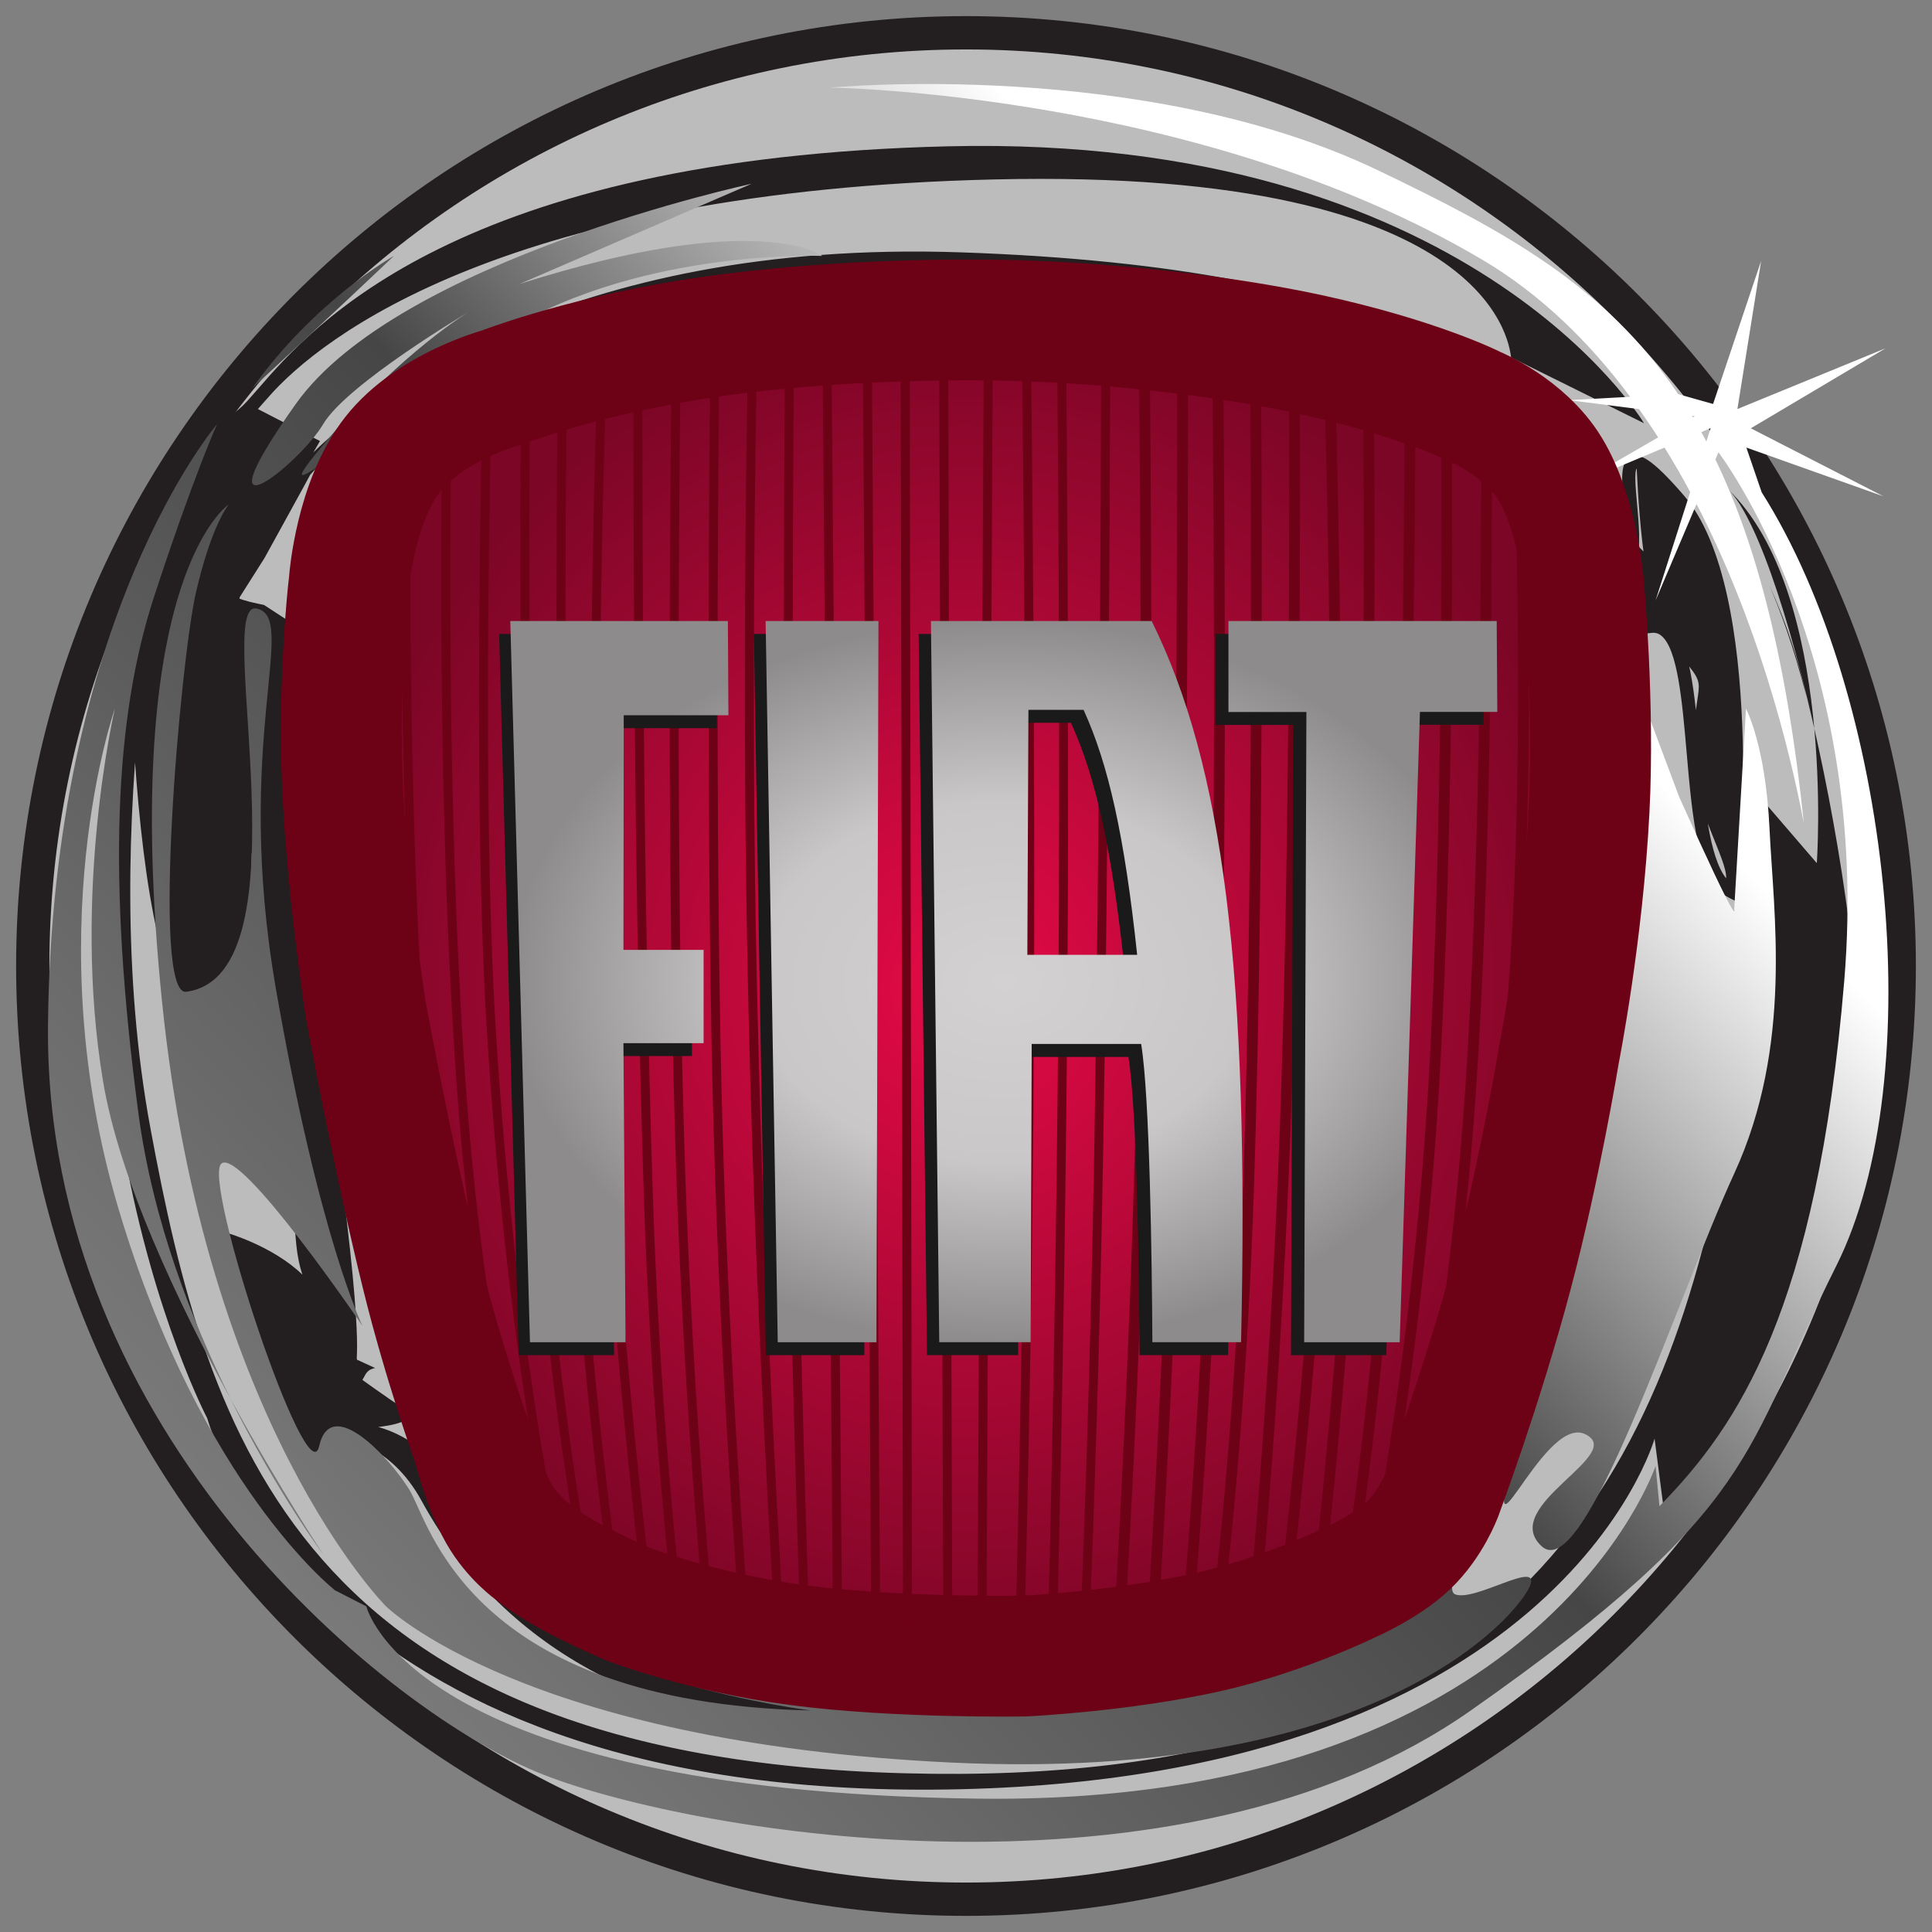
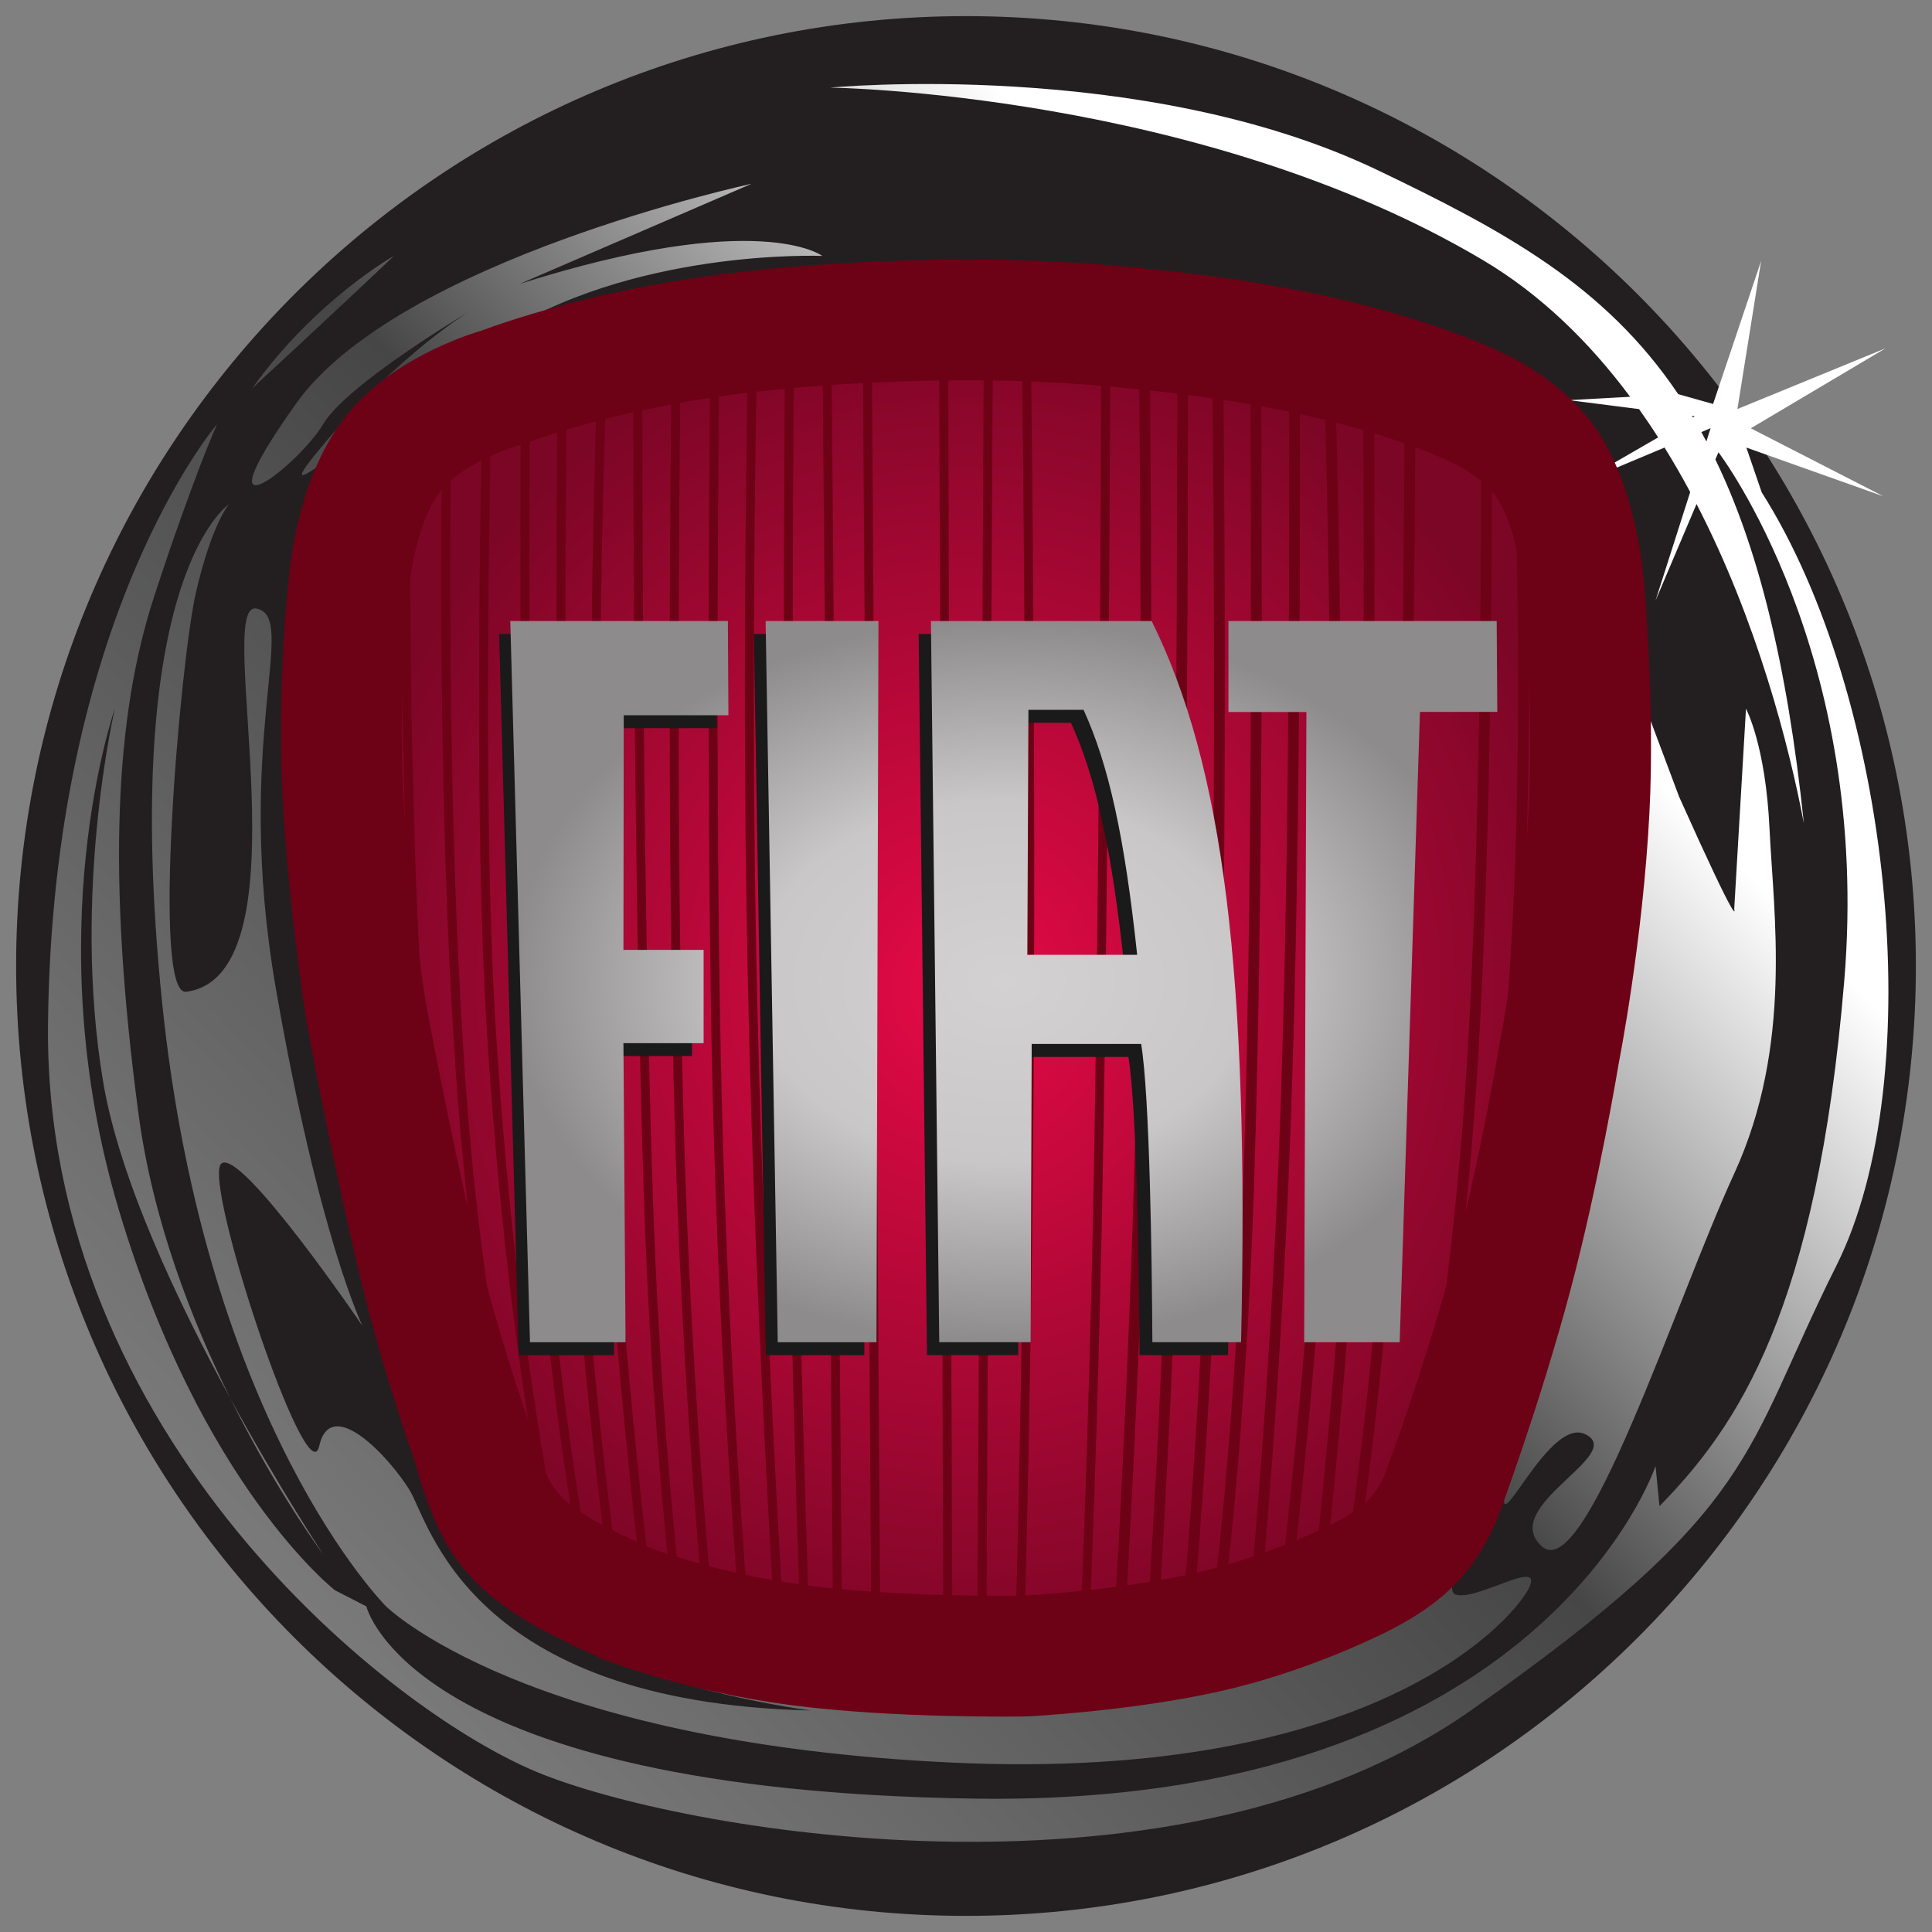
<svg xmlns="http://www.w3.org/2000/svg" width="32" height="32" viewBox="0 0 32 32" fill="none">
  <rect x="0" y="0" width="32" height="32" fill="#808080" stroke="none" />
  <g clip-path="url(#clip0_601_24667)">
    <path d="M31.733 16C31.733 24.689 24.689 31.733 16 31.733C7.311 31.733 0.267 24.689 0.267 16C0.267 7.311 7.311 0.267 16 0.267C24.689 0.267 31.733 7.311 31.733 16Z" fill="#231F20" />
-     <path d="M31.181 16C31.181 24.385 24.384 31.181 16 31.181C7.615 31.181 0.818 24.385 0.818 16C0.818 7.616 7.615 0.819 16 0.819C24.384 0.819 31.181 7.616 31.181 16Z" fill="#BDBCBC" />
    <path d="M3.79 8.354C3.79 8.366 2.106 8.622 2.107 8.63C2.116 8.672 2.02 17.295 3.558 16.861C4.571 16.384 4.026 10.766 4.026 11.522C4.026 12.575 4.128 14.303 4.532 17.016C4.988 20.073 4.796 20.453 5.008 21.112C4.514 20.632 3.746 20.416 3.746 20.416L4.836 24.1L5.638 24.092C5.638 24.092 5.65 23.844 5.66 23.832C5.682 23.832 6.453 23.89 6.983 24.859C10.049 30.471 18.121 28.313 16.008 28.434L19.334 28.034C9.593 29.701 7.765 25.209 7.275 24.312C6.969 23.863 6.086 23.392 5.532 23.66C5.532 23.66 6.886 23.714 6.825 23.355C7.248 23.766 5.773 22.69 5.773 22.69L5.848 22.923C6.076 22.946 5.973 22.699 6.214 22.659L5.915 22.522C5.877 22.475 6.081 22.231 5.351 17.33C4.95 14.637 5.031 12.54 5.031 11.497C5.031 10.486 4.965 10.415 4.967 10.407L4.373 10.02L4.259 9.996C4.095 9.963 3.933 9.911 3.863 9.872C3.9 9.818 3.921 9.745 3.921 9.626C3.921 9.51 3.908 9.36 3.892 9.165C3.871 8.905 3.881 7.974 3.845 8.285C1.954 24.701 4.572 6.448 4.251 6.798L4.435 6.59C5.326 5.561 8.438 3.16 16.469 2.972C24.962 2.773 25.001 5.875 25.03 5.92L27.23 7.01C27.201 6.963 24.343 2.221 15.718 2.423C7.591 2.613 5.178 5.397 4.27 6.445L4.09 6.649C3.717 7.056 3.288 7.06 3.288 7.66C3.288 7.98 2.929 8.407 2.951 8.672C3.999 10.514 3.638 9.604 3.79 8.354L3.79 8.354ZM27.015 7.564C26.83 7.643 26.858 7.944 26.896 8.36C26.925 8.67 26.957 9.021 26.896 9.266L27.108 9.32C27.179 9.038 27.144 8.667 27.114 8.339C27.095 8.131 27.065 7.816 27.109 7.76C27.115 7.767 27.176 10.106 27.658 10.664C28.424 11.551 28.042 11.04 28.042 12.587C28.042 13.349 28.612 14.237 28.59 14.548C28.305 14.188 28.225 13.264 28.152 12.434C28.068 11.468 27.996 10.634 27.652 10.357C28.076 9.985 26.604 8.04 26.704 9.357C26.774 9.818 26.548 8.323 26.221 7.814C25.219 6.254 23.142 4.431 15.926 4.18C9.311 3.951 6.033 6.666 5.19 7.494C5.191 7.492 5.3 7.305 5.3 7.305L4.225 6.751L3.921 9.969L4.381 9.243C4.381 9.243 5.123 7.896 5.137 7.865C5.253 7.728 8.387 4.139 15.918 4.4C23.946 4.679 25.412 6.959 26.038 7.933C26.339 8.402 26.419 8.927 26.489 9.39C26.581 10 26.668 10.575 27.353 10.483C27.416 10.475 27.467 10.489 27.515 10.528C27.787 10.747 27.862 11.614 27.935 12.453C28.031 13.562 28.123 14.61 28.633 14.867L28.775 14.939L28.79 14.779C28.809 14.576 29.249 9.779 27.891 8.207C27.356 7.587 27.159 7.502 27.015 7.564H27.015ZM29.919 11.54C29.794 10.961 29.597 10.33 29.303 9.688C29.457 10.043 29.704 10.677 29.919 11.54ZM29.303 9.688C29.266 9.601 29.232 9.526 29.207 9.474C29.242 9.545 29.271 9.616 29.303 9.688ZM28.619 8.1C30.414 9.83 30.092 14.296 30.092 14.296L29.219 13.281V17.608L28.614 18.825C27.54 24.571 24.988 29.642 14.982 29.371C4.976 29.101 3.432 23.76 2.492 18.69C1.551 13.62 2.895 8.076 2.895 8.076C-0.06 16.864 3.432 23.49 3.432 23.49C3.432 23.49 5.11 29.709 15.452 29.642C25.794 29.574 27.405 23.828 27.405 23.828L27.593 25.278C27.593 25.278 29.996 23.081 30.734 18.483C31.108 16.156 29.662 9.105 28.619 8.1ZM29.207 9.474C29.172 9.401 29.151 9.36 29.151 9.36C29.171 9.398 29.189 9.436 29.207 9.474Z" fill="#231F20" />
    <path d="M29.878 13.638C29.878 13.638 29.89 13.656 29.878 13.638V13.638ZM4.18 6.429C4.18 6.429 5.548 5.168 6.524 4.239C6.524 4.239 5.222 4.969 4.18 6.429ZM3.816 23.164C4.591 24.726 5.352 25.743 5.352 25.743C5.352 25.743 4.626 24.648 3.816 23.164ZM29.179 8.154L28.925 7.413L31.197 8.221L28.999 7.094L31.231 5.769L28.777 6.775L29.17 4.321L28.374 6.691L27.796 6.528C26.585 4.728 24.922 3.827 22.828 2.823C18.937 0.956 13.75 1.451 13.75 1.451C13.75 1.451 19.873 1.529 24.557 4.305C25.524 4.878 26.331 5.673 27 6.572L25.989 6.628L27.148 6.776C27.257 6.93 27.363 7.086 27.464 7.245L26.119 8.022L27.57 7.413C27.72 7.655 27.862 7.901 27.995 8.15L27.421 9.947L28.1 8.348C29.105 10.292 29.634 12.357 29.878 13.638C29.597 10.956 29.106 9.044 28.412 7.61L28.463 7.491C28.463 7.491 31.002 10.809 30.546 16.252C30.091 21.694 28.788 23.619 27.486 24.947L27.421 24.283C27.421 24.283 25.534 29.924 16.159 29.791C6.784 29.659 6.068 26.606 6.068 26.606L5.548 26.34C5.548 26.34 3.334 24.615 1.967 20.035C0.6 15.455 1.902 11.739 1.902 11.739C1.902 11.739 1.186 14.792 1.707 17.911C1.977 19.527 2.945 21.57 3.816 23.164C3.177 21.875 2.528 20.213 2.293 18.442C1.772 14.526 1.902 11.871 2.553 9.88C3.204 7.889 3.595 7.026 3.595 7.026C3.595 7.026 0.86 10.212 0.795 16.982C0.73 23.752 6.459 28.398 8.998 29.393C11.537 30.389 19.544 31.716 24.361 28.331C29.179 24.947 28.853 24.084 30.416 20.964C31.979 17.845 31.327 11.539 29.179 8.154ZM28.039 6.913C28.034 6.904 28.029 6.896 28.024 6.887L28.072 6.894L28.039 6.913ZM28.263 7.312C28.235 7.261 28.208 7.208 28.18 7.157L28.333 7.092L28.263 7.312ZM5.352 7.026C5.743 6.362 7.761 5.168 7.761 5.168C7.761 5.168 6.654 5.832 5.417 7.292C4.18 8.752 5.873 7.159 8.152 5.632C10.43 4.106 13.62 4.239 13.62 4.239C13.62 4.239 12.579 3.442 8.607 4.703L12.448 3.044C12.448 3.044 6.589 4.305 4.897 6.694C3.204 9.084 4.962 7.69 5.352 7.026ZM24.949 6.816C25.667 7.562 26.185 8.221 26.185 8.221C26.185 8.221 25.973 7.55 24.949 6.816ZM2.683 16.584C3.399 23.619 6.394 26.606 6.394 26.606C6.394 26.606 8.672 28.862 15.768 29.194C22.864 29.526 25.143 26.738 25.338 26.274C25.534 25.809 24.427 26.539 24.101 26.407C23.776 26.274 25.143 23.818 25.143 23.818C24.427 26.473 25.534 23.42 26.25 23.752C26.966 24.083 24.817 24.947 25.534 25.61C26.25 26.274 27.747 21.561 28.724 19.438C29.7 17.314 29.374 15.123 29.309 13.73C29.244 12.336 28.919 11.739 28.919 11.739L28.724 15.057C28.724 15.057 28.854 15.522 27.812 13.198L26.966 10.942C26.38 21.296 24.036 25.212 24.036 25.212C24.036 25.212 23.19 27.8 16.354 27.867C9.519 27.933 8.542 26.141 8.542 26.141C6.329 23.221 5.027 16.982 5.352 12.867C5.678 8.752 5.352 7.623 8.282 6.362C11.211 5.102 15.638 4.969 15.638 4.969C20.955 4.819 23.628 5.87 24.949 6.816C24.784 6.645 24.609 6.469 24.427 6.296C23.45 5.367 14.401 3.442 9.649 5.301C4.897 7.159 4.571 8.951 4.897 14.393C5.222 19.836 6.915 24.349 8.087 26.075C9.258 27.8 13.425 28.331 13.425 28.331C7.761 28.198 7.11 25.212 6.784 24.681C6.459 24.15 5.482 23.088 5.287 23.951C5.092 24.814 3.342 19.538 3.667 19.272C3.993 19.006 6.003 21.96 6.003 21.96C6.003 21.96 5.287 20.499 4.571 16.384C3.855 12.27 4.962 10.212 4.245 10.079C3.529 9.947 5.136 16.151 3.085 16.427C2.501 16.506 2.986 10.94 3.246 9.811C3.507 8.683 3.79 8.354 3.79 8.354C3.79 8.354 1.967 9.548 2.683 16.584Z" fill="url(#paint0_linear_601_24667)" />
    <path d="M16.966 27.43C16.978 27.43 18.598 27.35 20.011 27.032C21.239 26.755 22.326 26.227 22.337 26.221L22.341 26.219L22.345 26.217C22.351 26.215 22.957 25.953 23.329 25.598C23.707 25.236 23.879 24.764 23.881 24.759C23.888 24.739 24.549 22.977 25.049 21.095C25.509 19.363 25.825 17.448 25.828 17.429C25.833 17.404 26.215 15.469 26.321 13.411C26.411 11.681 26.233 9.718 26.231 9.698C26.23 9.683 26.137 8.52 25.671 7.76C25.251 7.077 24.442 6.741 24.433 6.738L24.426 6.735L24.419 6.731C24.41 6.726 23.47 6.255 21.686 5.867C20.264 5.558 18.287 5.337 16.65 5.305C14.778 5.268 12.768 5.399 11.275 5.654C9.484 5.96 8.32 6.415 8.309 6.42L8.299 6.423L8.289 6.426C8.277 6.429 7.117 6.747 6.507 7.522C5.887 8.309 5.787 9.602 5.786 9.615L5.785 9.623C5.783 9.636 5.653 10.751 5.653 12.117C5.653 12.362 5.657 12.615 5.667 12.871C5.737 14.691 6.055 16.708 6.059 16.728C6.062 16.748 6.493 19.116 6.985 21.112C7.349 22.591 7.823 23.9 7.828 23.913L7.831 23.923L7.834 23.932C7.836 23.939 7.997 24.603 8.26 25.066C8.489 25.47 8.826 25.707 8.829 25.709L8.835 25.713L8.84 25.717C8.843 25.719 9.072 25.904 9.424 26.097C9.83 26.319 10.373 26.557 10.396 26.567C10.434 26.582 11.631 27.04 13.21 27.248C14.858 27.466 16.945 27.43 16.966 27.43L16.966 27.43Z" fill="url(#paint1_radial_601_24667)" stroke="#6D0115" stroke-width="2" />
    <path d="M9.813 26.162C9.742 26.129 9.703 26.11 9.703 26.11C9.699 26.108 9.678 26.1 9.645 26.084L9.633 26.014C9.351 24.455 8.919 21.607 8.778 18.135C8.604 14.051 8.61 9.047 8.627 6.623V6.447C8.674 6.431 8.724 6.415 8.775 6.399L8.776 6.574C8.759 8.978 8.751 14.02 8.926 18.129C9.07 21.662 9.514 24.545 9.796 26.077L9.813 26.162Z" fill="#6D0115" />
    <path d="M10.28 26.362C10.223 26.339 10.169 26.316 10.119 26.296L10.105 26.186C9.899 24.718 9.535 21.726 9.362 17.898C9.178 13.829 9.211 8.714 9.24 6.388L9.24 6.258C9.288 6.244 9.338 6.23 9.388 6.216L9.389 6.36C9.36 8.669 9.326 13.808 9.51 17.892C9.687 21.806 10.064 24.844 10.267 26.268L10.28 26.362Z" fill="#6D0115" />
    <path d="M13.77 5.627C13.807 10.135 13.915 23.138 13.947 26.905L13.95 27.223C13.901 27.218 13.852 27.213 13.802 27.207L13.798 26.905C13.767 23.141 13.659 10.171 13.622 5.647L13.618 5.515C13.668 5.511 13.718 5.507 13.768 5.503L13.77 5.627Z" fill="#6D0115" />
    <path d="M15.703 5.569C15.716 9.519 15.759 22.594 15.773 27.012L15.774 27.313C15.722 27.314 15.672 27.314 15.624 27.314V26.973C15.61 22.498 15.567 9.398 15.554 5.52L15.553 5.419C15.601 5.419 15.65 5.418 15.698 5.417L15.703 5.569Z" fill="#6D0115" />
    <path d="M16.445 5.588C16.423 9.975 16.357 23.139 16.338 27.013L16.338 27.303C16.287 27.304 16.236 27.305 16.187 27.307L16.189 27.071C16.208 23.266 16.274 9.939 16.296 5.559L16.293 5.418C16.344 5.418 16.396 5.419 16.447 5.42L16.445 5.588Z" fill="#6D0115" />
    <path d="M18.45 26.936C18.557 25.173 18.758 21.435 18.841 17.206C18.925 12.896 18.887 7.991 18.861 5.687L18.853 5.539C18.913 5.544 18.973 5.549 19.032 5.555L19.04 5.745C19.066 8.074 19.102 12.934 19.019 17.209C18.937 21.403 18.738 25.114 18.631 26.898L18.616 27.153C18.553 27.161 18.499 27.168 18.436 27.174L18.45 26.936Z" fill="#6D0115" />
    <path d="M23.519 25.188C23.44 25.297 23.357 25.387 23.286 25.455L23.357 25.077C23.667 23.47 24.068 20.985 24.268 18.066C24.506 14.597 24.537 9.852 24.532 7.156L24.535 6.898C24.593 6.93 24.651 6.964 24.71 7.001L24.71 7.345C24.714 10.072 24.679 14.683 24.446 18.078C24.25 20.943 23.86 23.393 23.552 25.008L23.519 25.188Z" fill="#6D0115" />
    <path d="M25.234 19.368C25.363 18.352 25.481 17.212 25.563 16.009C25.742 13.362 25.747 10.365 25.724 8.457L25.72 8.138C25.795 8.305 25.855 8.477 25.904 8.641L25.907 8.937C25.923 10.847 25.906 13.582 25.741 16.02C25.706 16.534 25.665 17.035 25.619 17.521L25.564 18.057C25.45 18.63 25.304 19.329 25.145 20.039L25.234 19.368Z" fill="#6D0115" />
-     <path d="M22.888 25.768C22.831 25.807 22.764 25.851 22.688 25.897L22.742 25.592C23.039 23.956 23.502 20.985 23.684 17.532C23.884 13.74 23.884 9.232 23.867 6.925L23.861 6.598C23.911 6.616 23.971 6.638 24.038 6.664L24.046 6.969C24.063 9.292 24.061 13.77 23.862 17.542C23.685 20.899 23.243 23.803 22.945 25.473L22.888 25.768Z" fill="#6D0115" />
    <path d="M20.698 26.519C20.839 24.994 21.097 21.837 21.221 18.028C21.36 13.753 21.36 8.686 21.35 6.238L21.344 5.89C21.407 5.903 21.468 5.916 21.528 5.929L21.528 6.266C21.538 8.725 21.537 13.772 21.399 18.034C21.276 21.818 21.021 24.959 20.879 26.5L20.861 26.687C20.802 26.705 20.743 26.723 20.678 26.741L20.698 26.519Z" fill="#6D0115" />
    <path d="M20.082 26.663C20.237 25.368 20.49 22.858 20.594 19.592C20.746 14.842 20.727 8.851 20.708 6.078L20.704 5.77C20.763 5.78 20.822 5.79 20.879 5.801L20.886 6.123C20.906 8.916 20.924 14.871 20.772 19.598C20.669 22.813 20.423 25.299 20.267 26.617L20.238 26.855C20.179 26.87 20.116 26.886 20.053 26.9L20.082 26.663Z" fill="#6D0115" />
    <path d="M19.583 26.768C19.703 25.399 19.912 22.686 20.01 19.387C20.146 14.775 20.111 8.936 20.078 5.891L20.075 5.674C20.136 5.682 20.196 5.69 20.255 5.699L20.258 5.99C20.291 9.063 20.323 14.828 20.188 19.392C20.092 22.641 19.888 25.321 19.767 26.714L19.745 26.967C19.683 26.98 19.625 26.991 19.562 27.004L19.583 26.768Z" fill="#6D0115" />
    <path d="M19.003 26.884C19.105 25.285 19.299 21.943 19.384 18.358C19.496 13.593 19.502 8.277 19.497 5.789L19.491 5.602C19.552 5.608 19.612 5.615 19.671 5.622L19.675 5.833C19.68 8.341 19.674 13.623 19.562 18.362C19.478 21.904 19.289 25.209 19.185 26.834L19.17 27.073C19.106 27.084 19.055 27.093 18.989 27.103L19.003 26.884Z" fill="#6D0115" />
    <path d="M18.39 5.706C18.383 8.252 18.357 14.03 18.274 18.957C18.217 22.369 18.109 25.35 18.046 26.897L18.032 27.212C17.981 27.216 17.931 27.221 17.881 27.225L17.895 26.944C17.958 25.415 18.068 22.405 18.126 18.955C18.209 14.003 18.234 8.193 18.242 5.667L18.243 5.492C18.293 5.495 18.343 5.499 18.393 5.502L18.39 5.706Z" fill="#6D0115" />
-     <path d="M17.656 5.588C17.677 7.836 17.707 12.234 17.68 16.379C17.65 20.865 17.553 25.149 17.507 26.994L17.502 27.252C17.451 27.255 17.401 27.258 17.35 27.261L17.357 27.042C17.403 25.228 17.502 20.906 17.532 16.378C17.559 12.257 17.529 7.886 17.508 5.627L17.506 5.45C17.556 5.453 17.605 5.455 17.655 5.457L17.656 5.588Z" fill="#6D0115" />
    <path d="M17.073 5.579C17.104 8.156 17.146 12.77 17.125 17.121C17.106 21.169 17.019 25.046 16.967 27.071L16.963 27.281C16.913 27.283 16.863 27.285 16.813 27.287L16.819 27.042C16.872 25.01 16.957 21.15 16.977 17.12C16.997 12.791 16.955 8.202 16.925 5.618L16.922 5.429C16.971 5.431 17.021 5.432 17.071 5.434L17.073 5.579Z" fill="#6D0115" />
    <path d="M11.824 26.872C11.772 26.859 11.721 26.846 11.67 26.832L11.661 26.736C11.536 25.39 11.285 22.363 11.181 18.81C11.049 14.278 11.093 8.614 11.126 5.946L11.124 5.83C11.174 5.821 11.224 5.812 11.274 5.804L11.274 5.922C11.242 8.578 11.197 14.262 11.33 18.806C11.435 22.405 11.691 25.463 11.814 26.777L11.824 26.872Z" fill="#6D0115" />
    <path d="M10.817 26.566C10.764 26.547 10.711 26.528 10.66 26.509L10.648 26.398C10.421 24.503 9.982 20.411 9.843 16.069C9.725 12.396 9.826 8.297 9.895 6.235L9.898 6.084C9.947 6.072 9.997 6.06 10.047 6.048L10.046 6.178C9.977 8.217 9.872 12.358 9.991 16.065C10.132 20.468 10.582 24.614 10.806 26.465L10.817 26.566Z" fill="#6D0115" />
    <path d="M6.589 19.015C6.408 18.132 6.302 17.487 6.3 17.476L6.274 17.089C6.17 15.767 6.076 14.287 6.054 13.024C6.028 11.531 6.039 10.039 6.056 8.923L6.05 8.78C6.094 8.611 6.148 8.433 6.216 8.261L6.203 9.054C6.187 10.154 6.178 11.588 6.203 13.022C6.23 14.619 6.374 16.567 6.508 18.097L6.589 19.015Z" fill="#6D0115" />
    <path d="M7.88 23.728C7.778 23.427 7.66 23.071 7.537 22.682L7.447 22.16C7.215 20.791 7.01 19.337 6.952 18.22C6.649 14.508 6.634 10.224 6.653 7.943L6.656 7.523C6.704 7.472 6.752 7.423 6.802 7.377L6.803 7.774C6.782 10.004 6.79 14.408 7.1 18.211C7.168 19.513 7.437 21.275 7.713 22.824L7.88 23.728Z" fill="#6D0115" />
    <path d="M8.611 24.509C8.305 23.005 7.929 20.785 7.734 18.248C7.432 14.31 7.442 9.677 7.472 7.385L7.475 6.911C7.432 6.934 7.38 6.962 7.323 6.995L7.323 7.39C7.293 9.687 7.283 14.32 7.586 18.259C7.78 20.787 8.154 23 8.459 24.509L8.649 25.404C8.682 25.442 8.716 25.478 8.753 25.513C8.78 25.539 8.808 25.564 8.837 25.589L8.611 24.509Z" fill="#6D0115" />
    <path d="M11.298 26.644C11.16 25.402 10.916 22.889 10.815 19.855C10.649 14.864 10.637 8.634 10.64 6.046L10.639 5.92C10.588 5.93 10.538 5.94 10.489 5.95L10.492 6.06C10.488 8.658 10.5 14.876 10.666 19.86C10.765 22.826 11.001 25.297 11.141 26.57L11.152 26.679C11.203 26.696 11.255 26.712 11.307 26.728L11.298 26.644Z" fill="#6D0115" />
    <path d="M8.141 6.621C8.086 6.642 8.036 6.662 7.99 6.681L7.987 6.904C7.937 9.233 7.872 13.891 8.057 16.952C8.319 21.292 8.863 24.368 9.132 25.689L9.157 25.819C9.214 25.855 9.279 25.893 9.333 25.924L9.299 25.764C9.04 24.511 8.475 21.394 8.205 16.943C8.019 13.862 8.087 9.157 8.137 6.85L8.141 6.616" fill="#6D0115" />
    <path d="M11.914 5.706C11.863 5.713 11.813 5.72 11.763 5.727L11.766 5.852C11.74 8.279 11.707 13.077 11.786 17.278C11.86 21.273 12.105 24.916 12.243 26.719L12.261 26.97C12.312 26.98 12.362 26.99 12.413 27L12.397 26.779C12.26 25.003 12.01 21.32 11.934 17.275C11.855 13.069 11.889 8.264 11.915 5.842L11.914 5.706Z" fill="#6D0115" />
    <path d="M12.544 5.624C12.494 5.63 12.443 5.636 12.393 5.643L12.392 5.764C12.354 7.742 12.297 11.836 12.38 15.911C12.47 20.546 12.713 24.921 12.83 26.843L12.843 27.076C12.894 27.084 12.945 27.092 12.996 27.1L12.979 26.846C12.862 24.931 12.619 20.55 12.529 15.908C12.445 11.826 12.503 7.727 12.541 5.755L12.544 5.624Z" fill="#6D0115" />
    <path d="M13.152 5.558C13.103 5.563 13.053 5.568 13.004 5.573L13.003 5.696C12.986 7.819 12.963 12.283 13.014 16.614C13.064 20.813 13.19 24.965 13.254 26.867L13.263 27.139C13.313 27.146 13.363 27.153 13.412 27.16L13.402 26.866C13.339 24.967 13.212 20.813 13.163 16.612C13.111 12.261 13.135 7.776 13.151 5.666L13.152 5.558Z" fill="#6D0115" />
    <path d="M14.441 5.458C14.389 5.461 14.337 5.464 14.286 5.467L14.289 5.55C14.315 9.442 14.403 22.712 14.432 27.013L14.434 27.27C14.487 27.274 14.537 27.279 14.584 27.282L14.58 27.022C14.552 22.73 14.464 9.424 14.438 5.54L14.441 5.458Z" fill="#6D0115" />
-     <path d="M15.066 5.43C15.016 5.431 14.965 5.433 14.915 5.435L14.918 5.579C14.926 9.698 14.95 22.968 14.957 26.954L14.955 27.308C14.993 27.311 15.022 27.312 15.038 27.313C15.046 27.313 15.069 27.313 15.106 27.314L15.106 26.944C15.098 22.947 15.075 9.695 15.067 5.579L15.066 5.43Z" fill="#6D0115" />
    <path d="M21.203 26.317C21.417 24.51 21.807 20.776 21.972 16.299C22.095 12.966 21.997 8.495 21.933 6.259L21.922 6.018C21.984 6.033 22.045 6.047 22.104 6.062L22.113 6.31C22.177 8.566 22.272 12.995 22.15 16.305C21.985 20.777 21.597 24.509 21.381 26.324L21.355 26.531C21.302 26.549 21.24 26.57 21.168 26.593L21.203 26.317Z" fill="#6D0115" />
    <path d="M21.947 26.059C22.121 24.486 22.426 21.378 22.609 17.5C22.786 13.777 22.776 8.97 22.755 6.422L22.752 6.236C22.694 6.22 22.634 6.203 22.572 6.185L22.577 6.405C22.598 8.947 22.608 13.764 22.431 17.492C22.245 21.416 21.936 24.552 21.763 26.101L21.73 26.382C21.784 26.357 21.847 26.328 21.915 26.296L21.947 26.059Z" fill="#6D0115" />
    <path d="M22.494 25.714C22.704 24.306 22.99 22.005 23.152 19.065C23.394 14.692 23.437 9.113 23.444 6.619L23.441 6.454C23.39 6.436 23.331 6.416 23.264 6.394L23.266 6.561C23.259 9.025 23.217 14.652 22.974 19.055C22.805 22.115 22.502 24.48 22.291 25.863L22.25 26.135C22.316 26.102 22.381 26.068 22.445 26.034L22.494 25.714Z" fill="#6D0115" />
    <path d="M24.054 23.89C24.054 23.89 24.214 23.448 24.411 22.818L24.486 22.328C24.729 20.701 24.986 18.672 25.156 16.474C25.383 13.547 25.333 9.983 25.27 7.837L25.256 7.432C25.197 7.371 25.135 7.314 25.07 7.26L25.084 7.589C25.15 9.695 25.213 13.423 24.978 16.461C24.78 19.013 24.466 21.337 24.192 23.065L24.054 23.89Z" fill="#6D0115" />
    <path fill-rule="evenodd" clip-rule="evenodd" d="M11.461 17.492V15.948H10.136L10.141 12.061H11.871L11.861 10.5H8.267L8.592 22.446H10.171L10.136 17.492H11.461Z" fill="#1A1A1A" />
    <path fill-rule="evenodd" clip-rule="evenodd" d="M12.486 10.5L12.685 22.446H14.316L14.35 10.5H12.486Z" fill="#1A1A1A" />
-     <path fill-rule="evenodd" clip-rule="evenodd" d="M22.961 22.446L23.296 12.005H24.574L24.564 10.5H20.132V12.007H21.42L21.383 22.446H22.961Z" fill="#1A1A1A" />
    <path fill-rule="evenodd" clip-rule="evenodd" d="M16.809 16.029L16.827 11.971H17.738C18.151 12.875 18.416 14.07 18.624 16.029H16.809ZM15.354 22.445H15.514H16.691H16.864L16.881 17.506H18.69C18.832 18.378 18.867 21.069 18.875 22.445H19.025H20.207H20.34C20.478 16.347 20.049 12.899 18.863 10.5H15.216L15.354 22.445Z" fill="#1A1A1A" />
    <path fill-rule="evenodd" clip-rule="evenodd" d="M11.654 15.733H10.326L10.331 11.847H12.065L12.056 10.286H8.452L8.778 22.232H10.361L10.326 17.278H11.654V15.733Z" fill="url(#paint2_radial_601_24667)" />
    <path fill-rule="evenodd" clip-rule="evenodd" d="M14.55 10.286H12.681L12.882 22.232H14.517L14.55 10.286Z" fill="url(#paint3_radial_601_24667)" />
    <path fill-rule="evenodd" clip-rule="evenodd" d="M21.601 22.232H23.183L23.519 11.791H24.8L24.79 10.286H20.347V11.793H21.638L21.601 22.232Z" fill="url(#paint4_radial_601_24667)" />
    <path fill-rule="evenodd" clip-rule="evenodd" d="M17.016 15.815L17.034 11.757H17.947C18.361 12.661 18.627 13.856 18.835 15.815H17.016ZM15.557 22.231H15.717H16.898H17.071L17.088 17.291H18.901C19.044 18.163 19.079 20.855 19.087 22.231H19.237H20.422H20.556C20.694 16.133 20.264 12.685 19.075 10.286H15.419L15.557 22.231Z" fill="url(#paint5_radial_601_24667)" />
  </g>
  <defs>
    <linearGradient id="paint0_linear_601_24667" x1="1.041" y1="30.192" x2="30.969" y2="1.583" gradientUnits="userSpaceOnUse">
      <stop stop-color="#8C8C8C" />
      <stop offset="0.5" stop-color="#464646" />
      <stop offset="0.75" stop-color="white" />
      <stop offset="1" stop-color="white" />
    </linearGradient>
    <radialGradient id="paint1_radial_601_24667" cx="0" cy="0" r="1" gradientUnits="userSpaceOnUse" gradientTransform="translate(16 16.366) scale(10.453 11.173)">
      <stop stop-color="#E60A47" />
      <stop offset="1" stop-color="#7C0626" />
    </radialGradient>
    <radialGradient id="paint2_radial_601_24667" cx="0" cy="0" r="1" gradientUnits="userSpaceOnUse" gradientTransform="translate(16.626 16.259) scale(8.174 5.973)">
      <stop stop-color="#D3D1D2" />
      <stop offset="0.5" stop-color="#C9C7C8" />
      <stop offset="1" stop-color="#8D8B8C" />
    </radialGradient>
    <radialGradient id="paint3_radial_601_24667" cx="0" cy="0" r="1" gradientUnits="userSpaceOnUse" gradientTransform="translate(16.626 16.259) scale(8.174 5.973)">
      <stop stop-color="#D3D1D2" />
      <stop offset="0.5" stop-color="#C9C7C8" />
      <stop offset="1" stop-color="#8D8B8C" />
    </radialGradient>
    <radialGradient id="paint4_radial_601_24667" cx="0" cy="0" r="1" gradientUnits="userSpaceOnUse" gradientTransform="translate(16.626 16.259) scale(8.174 5.973)">
      <stop stop-color="#D3D1D2" />
      <stop offset="0.5" stop-color="#C9C7C8" />
      <stop offset="1" stop-color="#8D8B8C" />
    </radialGradient>
    <radialGradient id="paint5_radial_601_24667" cx="0" cy="0" r="1" gradientUnits="userSpaceOnUse" gradientTransform="translate(16.626 16.259) scale(8.174 5.973)">
      <stop stop-color="#D3D1D2" />
      <stop offset="0.5" stop-color="#C9C7C8" />
      <stop offset="1" stop-color="#8D8B8C" />
    </radialGradient>
    <clipPath id="clip0_601_24667">
      <rect width="32" height="32" fill="white" />
    </clipPath>
  </defs>
</svg>